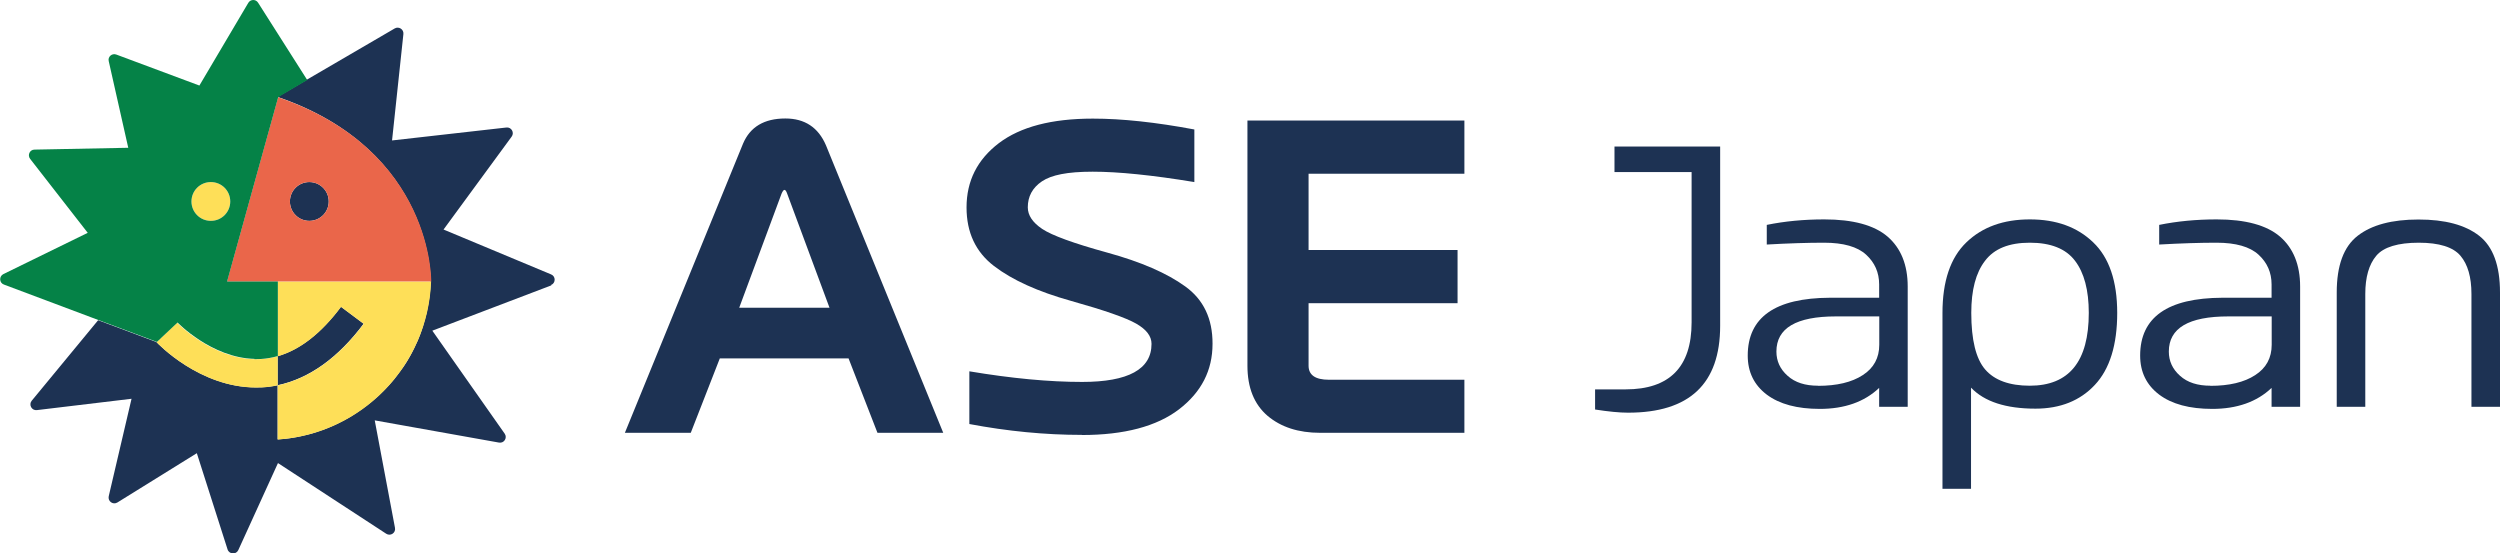
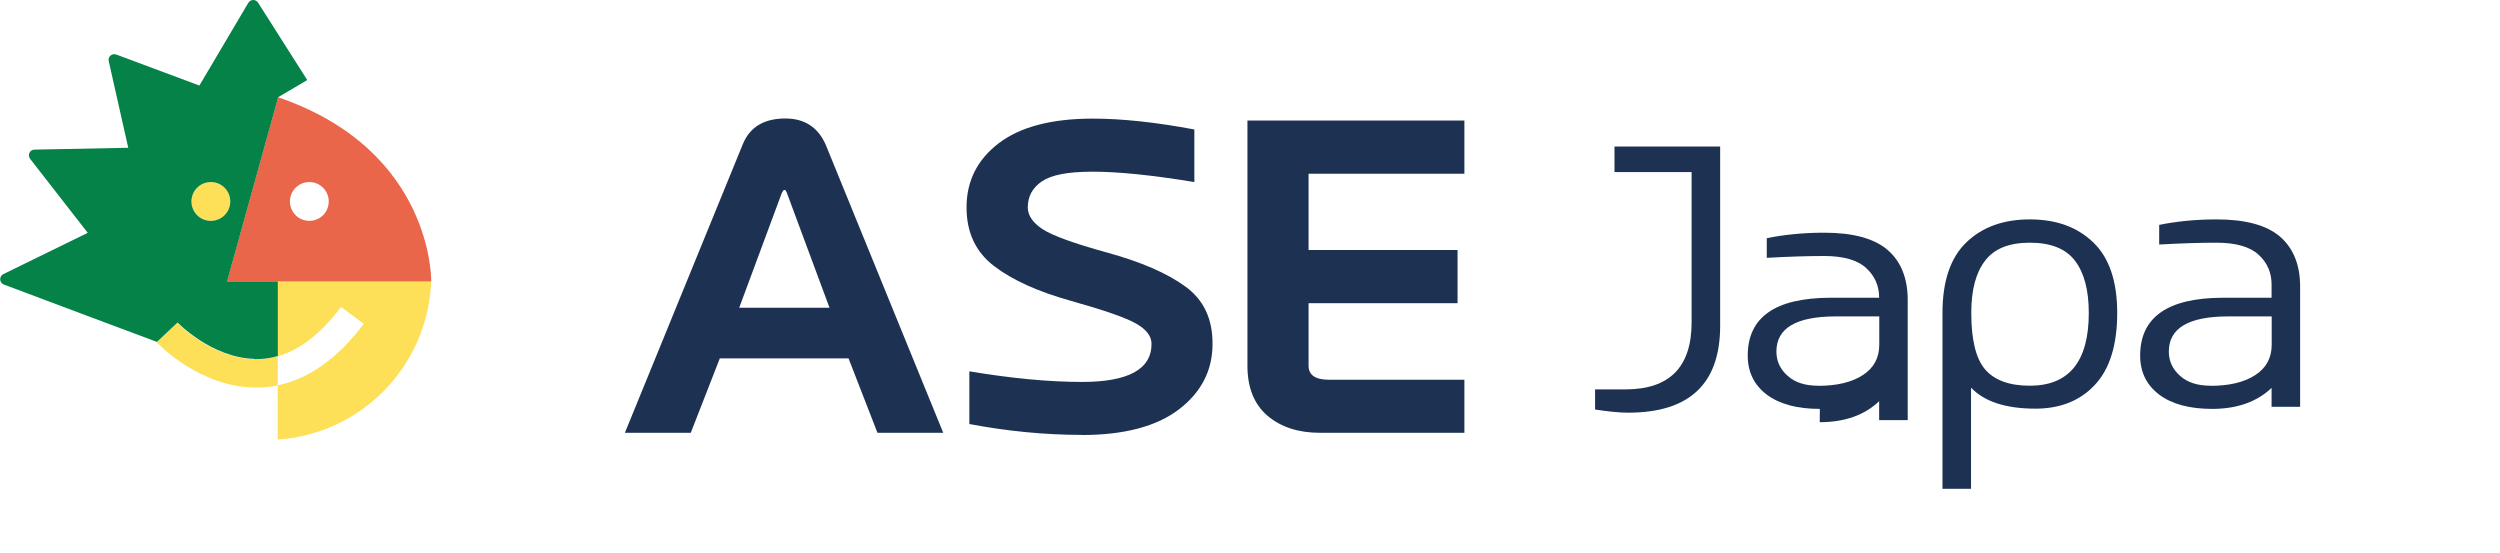
<svg xmlns="http://www.w3.org/2000/svg" id="_圖層_2" data-name="圖層 2" width="204.88" height="45.35" viewBox="0 0 204.88 45.35">
  <defs>
    <style>      .cls-1 {        fill: #fedf58;      }      .cls-2 {        fill: #058247;      }      .cls-3 {        fill: #1d3253;      }      .cls-4 {        fill: #ea664a;      }    </style>
  </defs>
  <g id="_圖層_1-2" data-name="圖層 1">
    <g>
      <path class="cls-3" d="M67.98,25.22l-3.47-9.35c-.07-.21-.15-.31-.22-.31s-.15.1-.24.31l-3.47,9.35h7.41ZM88.66,35.64c-3.02,0-6.09-.3-9.22-.89v-4.32c3.46.58,6.54.87,9.24.87,3.79,0,5.69-1.04,5.69-3.12,0-.63-.42-1.18-1.26-1.66-.84-.48-2.62-1.1-5.33-1.86-2.72-.76-4.82-1.71-6.32-2.86-1.5-1.15-2.25-2.75-2.25-4.8,0-2.17.88-3.92,2.65-5.27,1.77-1.34,4.33-2.01,7.7-2.01,2.4,0,5.17.3,8.32.89v4.31c-3.46-.57-6.24-.85-8.33-.85s-3.38.27-4.16.79c-.78.53-1.16,1.24-1.16,2.13,0,.65.39,1.24,1.18,1.77.79.53,2.57,1.18,5.33,1.94,2.77.76,4.9,1.69,6.39,2.77,1.5,1.08,2.25,2.65,2.24,4.71,0,2.17-.91,3.95-2.74,5.36-1.83,1.4-4.49,2.11-7.97,2.11ZM120.02,35.47h-11.83c-1.79,0-3.22-.47-4.32-1.4-1.09-.94-1.64-2.3-1.64-4.1V9.88h17.78v4.36h-12.77v6.25h12.21v4.36h-12.21v5.12c0,.76.55,1.15,1.66,1.15h11.11v4.36ZM77.31,35.47h-5.4l-2.37-6.1h-10.55l-2.38,6.1h-5.4l9.68-23.69c.58-1.38,1.74-2.07,3.47-2.07,1.59,0,2.7.73,3.33,2.2l9.61,23.56Z" />
      <path class="cls-3" d="M133.42,33.82c-.71,0-1.61-.09-2.7-.26v-1.65h2.5c3.6,0,5.41-1.83,5.41-5.49v-12.32h-6.32v-2.09h8.66v14.69c0,4.75-2.51,7.12-7.54,7.12" />
-       <path class="cls-3" d="M149.14,33.51c-1.86,0-3.31-.39-4.35-1.17-1.04-.79-1.56-1.85-1.56-3.2,0-3.14,2.25-4.72,6.74-4.74h4.03v-1.09c0-.98-.36-1.79-1.07-2.44-.71-.65-1.86-.98-3.44-.98-1.35,0-2.92.05-4.7.15v-1.61c1.47-.3,3.04-.45,4.71-.45,2.36,0,4.09.47,5.19,1.41,1.09.94,1.65,2.31,1.65,4.09v9.86h-2.34v-1.55c-1.21,1.15-2.84,1.72-4.87,1.72M148.98,31.62c1.55,0,2.78-.29,3.68-.88.9-.58,1.35-1.41,1.35-2.49v-2.32h-3.55c-3.26,0-4.88.96-4.88,2.88,0,.78.3,1.44.92,1.99.61.55,1.44.81,2.49.81Z" />
+       <path class="cls-3" d="M149.14,33.51c-1.86,0-3.31-.39-4.35-1.17-1.04-.79-1.56-1.85-1.56-3.2,0-3.14,2.25-4.72,6.74-4.74h4.03c0-.98-.36-1.79-1.07-2.44-.71-.65-1.86-.98-3.44-.98-1.35,0-2.92.05-4.7.15v-1.61c1.47-.3,3.04-.45,4.71-.45,2.36,0,4.09.47,5.19,1.41,1.09.94,1.65,2.31,1.65,4.09v9.86h-2.34v-1.55c-1.21,1.15-2.84,1.72-4.87,1.72M148.98,31.62c1.55,0,2.78-.29,3.68-.88.9-.58,1.35-1.41,1.35-2.49v-2.32h-3.55c-3.26,0-4.88.96-4.88,2.88,0,.78.3,1.44.92,1.99.61.55,1.44.81,2.49.81Z" />
      <path class="cls-3" d="M161.53,40.06h-2.34v-14.41c0-2.6.65-4.53,1.96-5.79,1.31-1.26,3.04-1.88,5.2-1.88s3.88.62,5.19,1.88c1.31,1.25,1.97,3.18,1.97,5.79s-.61,4.59-1.83,5.89c-1.21,1.3-2.84,1.95-4.87,1.95-2.42,0-4.18-.57-5.28-1.72v8.29ZM166.34,31.61c3.23,0,4.84-1.99,4.84-5.97,0-1.86-.38-3.29-1.13-4.27-.75-.99-1.99-1.48-3.7-1.48s-2.92.49-3.67,1.48c-.76.98-1.13,2.41-1.13,4.27,0,2.21.38,3.76,1.14,4.64.76.88,1.98,1.33,3.67,1.33Z" />
      <path class="cls-3" d="M181.3,33.51c-1.86,0-3.31-.39-4.35-1.17-1.04-.79-1.56-1.85-1.56-3.2,0-3.14,2.25-4.72,6.74-4.74h4.03v-1.09c0-.98-.36-1.79-1.07-2.44-.71-.65-1.86-.98-3.44-.98-1.35,0-2.92.05-4.7.15v-1.61c1.47-.3,3.04-.45,4.71-.45,2.36,0,4.09.47,5.19,1.41,1.09.94,1.65,2.31,1.65,4.09v9.86h-2.34v-1.55c-1.21,1.15-2.84,1.72-4.87,1.72M181.14,31.62c1.55,0,2.78-.29,3.68-.88.9-.58,1.35-1.41,1.35-2.49v-2.32h-3.55c-3.26,0-4.88.96-4.88,2.88,0,.78.3,1.44.92,1.99.61.55,1.44.81,2.49.81Z" />
-       <path class="cls-3" d="M204.88,33.34h-2.34v-9.25c0-1.38-.3-2.42-.9-3.13-.6-.71-1.74-1.07-3.42-1.07s-2.88.35-3.48,1.07c-.6.71-.9,1.76-.9,3.13v9.25h-2.34v-9.37c0-2.21.57-3.76,1.72-4.65,1.15-.89,2.8-1.33,4.98-1.33s3.82.44,4.97,1.33c1.14.89,1.71,2.44,1.71,4.65v9.37Z" />
      <path class="cls-1" d="M8.09,26.26c.08.03.16.06.24.09l-.24-.09h0ZM11.43,27.51c-.17-.06-.36-.13-.56-.21l.56.21Z" />
-       <path class="cls-3" d="M26.94,16.51c0,.88-.71,1.59-1.59,1.59s-1.59-.71-1.59-1.59.71-1.59,1.59-1.59,1.59.71,1.59,1.59M45.2,23.38c-3.27,1.25-6.49,2.47-9.77,3.72,1.98,2.81,3.93,5.59,5.93,8.44.24.34-.05.81-.47.73-3.42-.61-6.77-1.21-10.18-1.82.56,2.95,1.1,5.84,1.66,8.81.08.41-.37.71-.72.48-2.98-1.94-5.9-3.85-8.87-5.79-1.08,2.37-2.15,4.71-3.25,7.13-.18.39-.74.36-.88-.05-.85-2.67-1.68-5.26-2.52-7.89-2.16,1.34-4.3,2.67-6.51,4.04-.36.22-.8-.1-.71-.51.63-2.69,1.25-5.32,1.87-7.99-2.58.31-5.13.61-7.76.93-.42.05-.69-.44-.42-.77,1.83-2.22,3.61-4.37,5.42-6.57l.02-.03,4.78,1.79c.15.16,3.55,3.72,8.16,3.72.16,0,.33,0,.5-.01.43-.02.85-.08,1.27-.17v-2.38c1.84-.53,3.58-1.89,5.19-4.05l1.86,1.39c-2.1,2.81-4.48,4.5-7.05,5.04v4.44s.03,0,.04,0c.2-.01.4-.03.6-.05.1-.01.21-.03.32-.04.1-.02.21-.03.31-.05.21-.03.42-.07.63-.12.2-.04.4-.09.6-.14.24-.06.48-.13.71-.21.16-.05.31-.1.47-.16.29-.11.58-.22.87-.35.09-.04.19-.08.28-.13.21-.1.43-.21.63-.32.06-.03.12-.07.18-.1.19-.1.38-.21.56-.33.07-.05.15-.09.22-.14.57-.37,1.11-.78,1.62-1.23.05-.05.11-.1.17-.15.24-.22.47-.45.69-.68.06-.07.12-.13.19-.2.35-.38.67-.78.97-1.2.05-.07.11-.15.16-.22.04-.06.08-.12.12-.17.04-.06.08-.12.12-.18.28-.43.53-.88.75-1.34.04-.09.09-.18.13-.28.05-.1.09-.2.14-.3.03-.08.07-.16.1-.24.02-.06.05-.12.07-.18.03-.08.06-.16.09-.25.04-.09.07-.19.1-.29.04-.11.08-.22.11-.34.02-.08.05-.16.07-.25.03-.09.05-.18.08-.28.04-.13.07-.25.1-.38.02-.08.03-.15.05-.23.02-.1.04-.2.06-.3.06-.3.11-.61.15-.92.01-.1.02-.2.03-.29.01-.11.02-.22.03-.33,0-.11.02-.21.02-.32,0-.08.01-.17.01-.26,0,0,.22-10.69-12.47-15.09-.02,0-.05-.02-.08-.03l.08-.05,1.13-.66,1.17-.69c2.39-1.4,4.77-2.79,7.22-4.21.33-.19.75.07.71.46-.31,2.92-.62,5.79-.93,8.72,3.12-.35,6.21-.7,9.37-1.06.41-.05.68.42.43.75-1.88,2.57-3.72,5.07-5.58,7.61,2.94,1.23,5.86,2.44,8.82,3.68.39.16.38.72-.02.87Z" />
      <path class="cls-4" d="M26.94,16.51c0,.88-.71,1.59-1.59,1.59s-1.59-.71-1.59-1.59.71-1.59,1.59-1.59,1.59.71,1.59,1.59M35.34,23.08s.23-10.74-12.55-15.11l-4.19,15.11h16.73Z" />
      <path class="cls-1" d="M18.87,16.51c0,.88-.71,1.59-1.59,1.59s-1.59-.71-1.59-1.59.71-1.59,1.59-1.59,1.59.71,1.59,1.59M22.77,23.08v6.11c-.46.13-.92.21-1.39.24-.13,0-.25.01-.38.01-3.6,0-6.45-2.96-6.48-2.99l-1.69,1.59c.15.16,3.55,3.72,8.16,3.72.17,0,.33,0,.5-.01.43-.02.85-.08,1.27-.17v-2.38c1.84-.53,3.58-1.89,5.19-4.05l1.86,1.39c-2.1,2.81-4.48,4.5-7.05,5.04v4.44c6.85-.45,12.31-6.03,12.57-12.93h-12.57Z" />
      <path class="cls-2" d="M18.87,16.51c0,.88-.71,1.59-1.59,1.59s-1.59-.71-1.59-1.59.71-1.59,1.59-1.59,1.59.71,1.59,1.59M20.84,29.43c.05,0,.11,0,.16,0,.13,0,.25,0,.38-.01.47-.03.93-.11,1.39-.24v-6.11h-4.16l4.19-15.11,2.38-1.4c-1.35-2.13-2.68-4.22-4.03-6.34-.19-.3-.62-.29-.8.01-1.35,2.29-2.68,4.53-4.01,6.78-2.28-.85-4.52-1.69-6.81-2.54-.35-.13-.71.18-.62.54.54,2.39,1.07,4.73,1.6,7.1-2.59.05-5.12.1-7.68.15-.39,0-.6.45-.36.76,1.59,2.04,3.14,4.04,4.72,6.06-2.32,1.14-4.6,2.25-6.91,3.38-.37.18-.35.72.04.86,2.61.99,12.54,4.7,12.54,4.7l1.69-1.59s2.79,2.9,6.31,2.98Z" />
    </g>
  </g>
</svg>